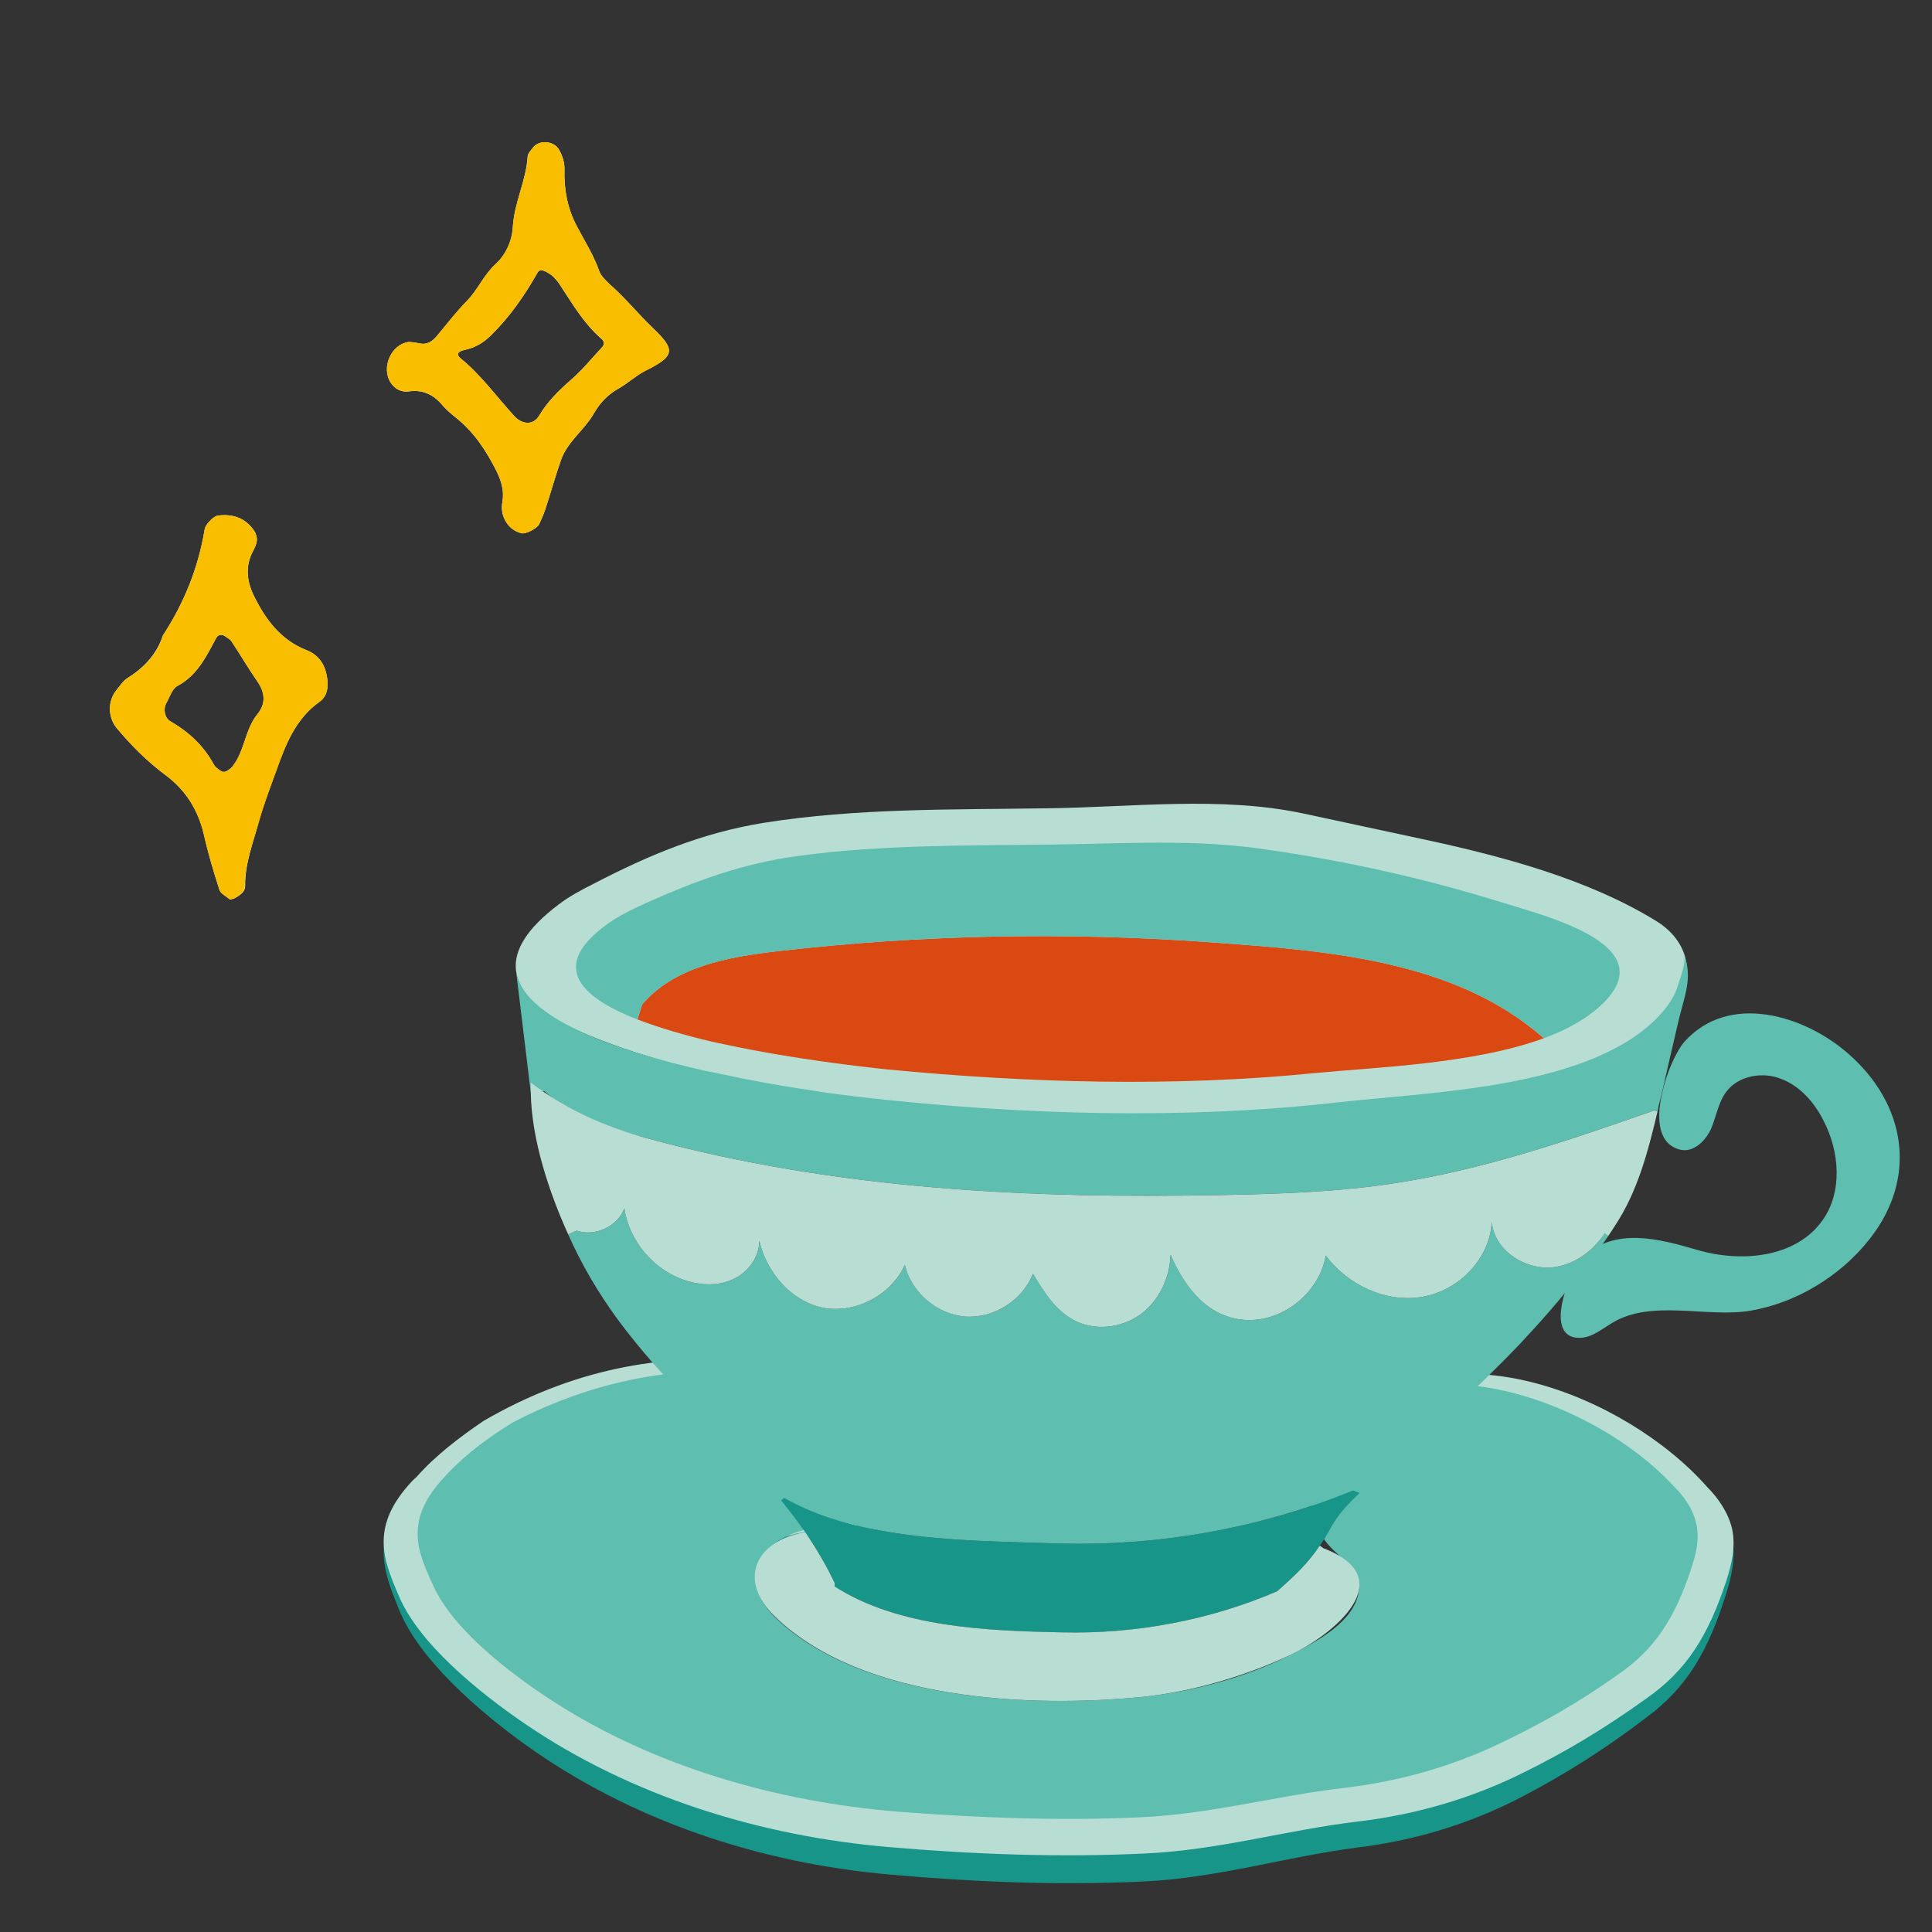
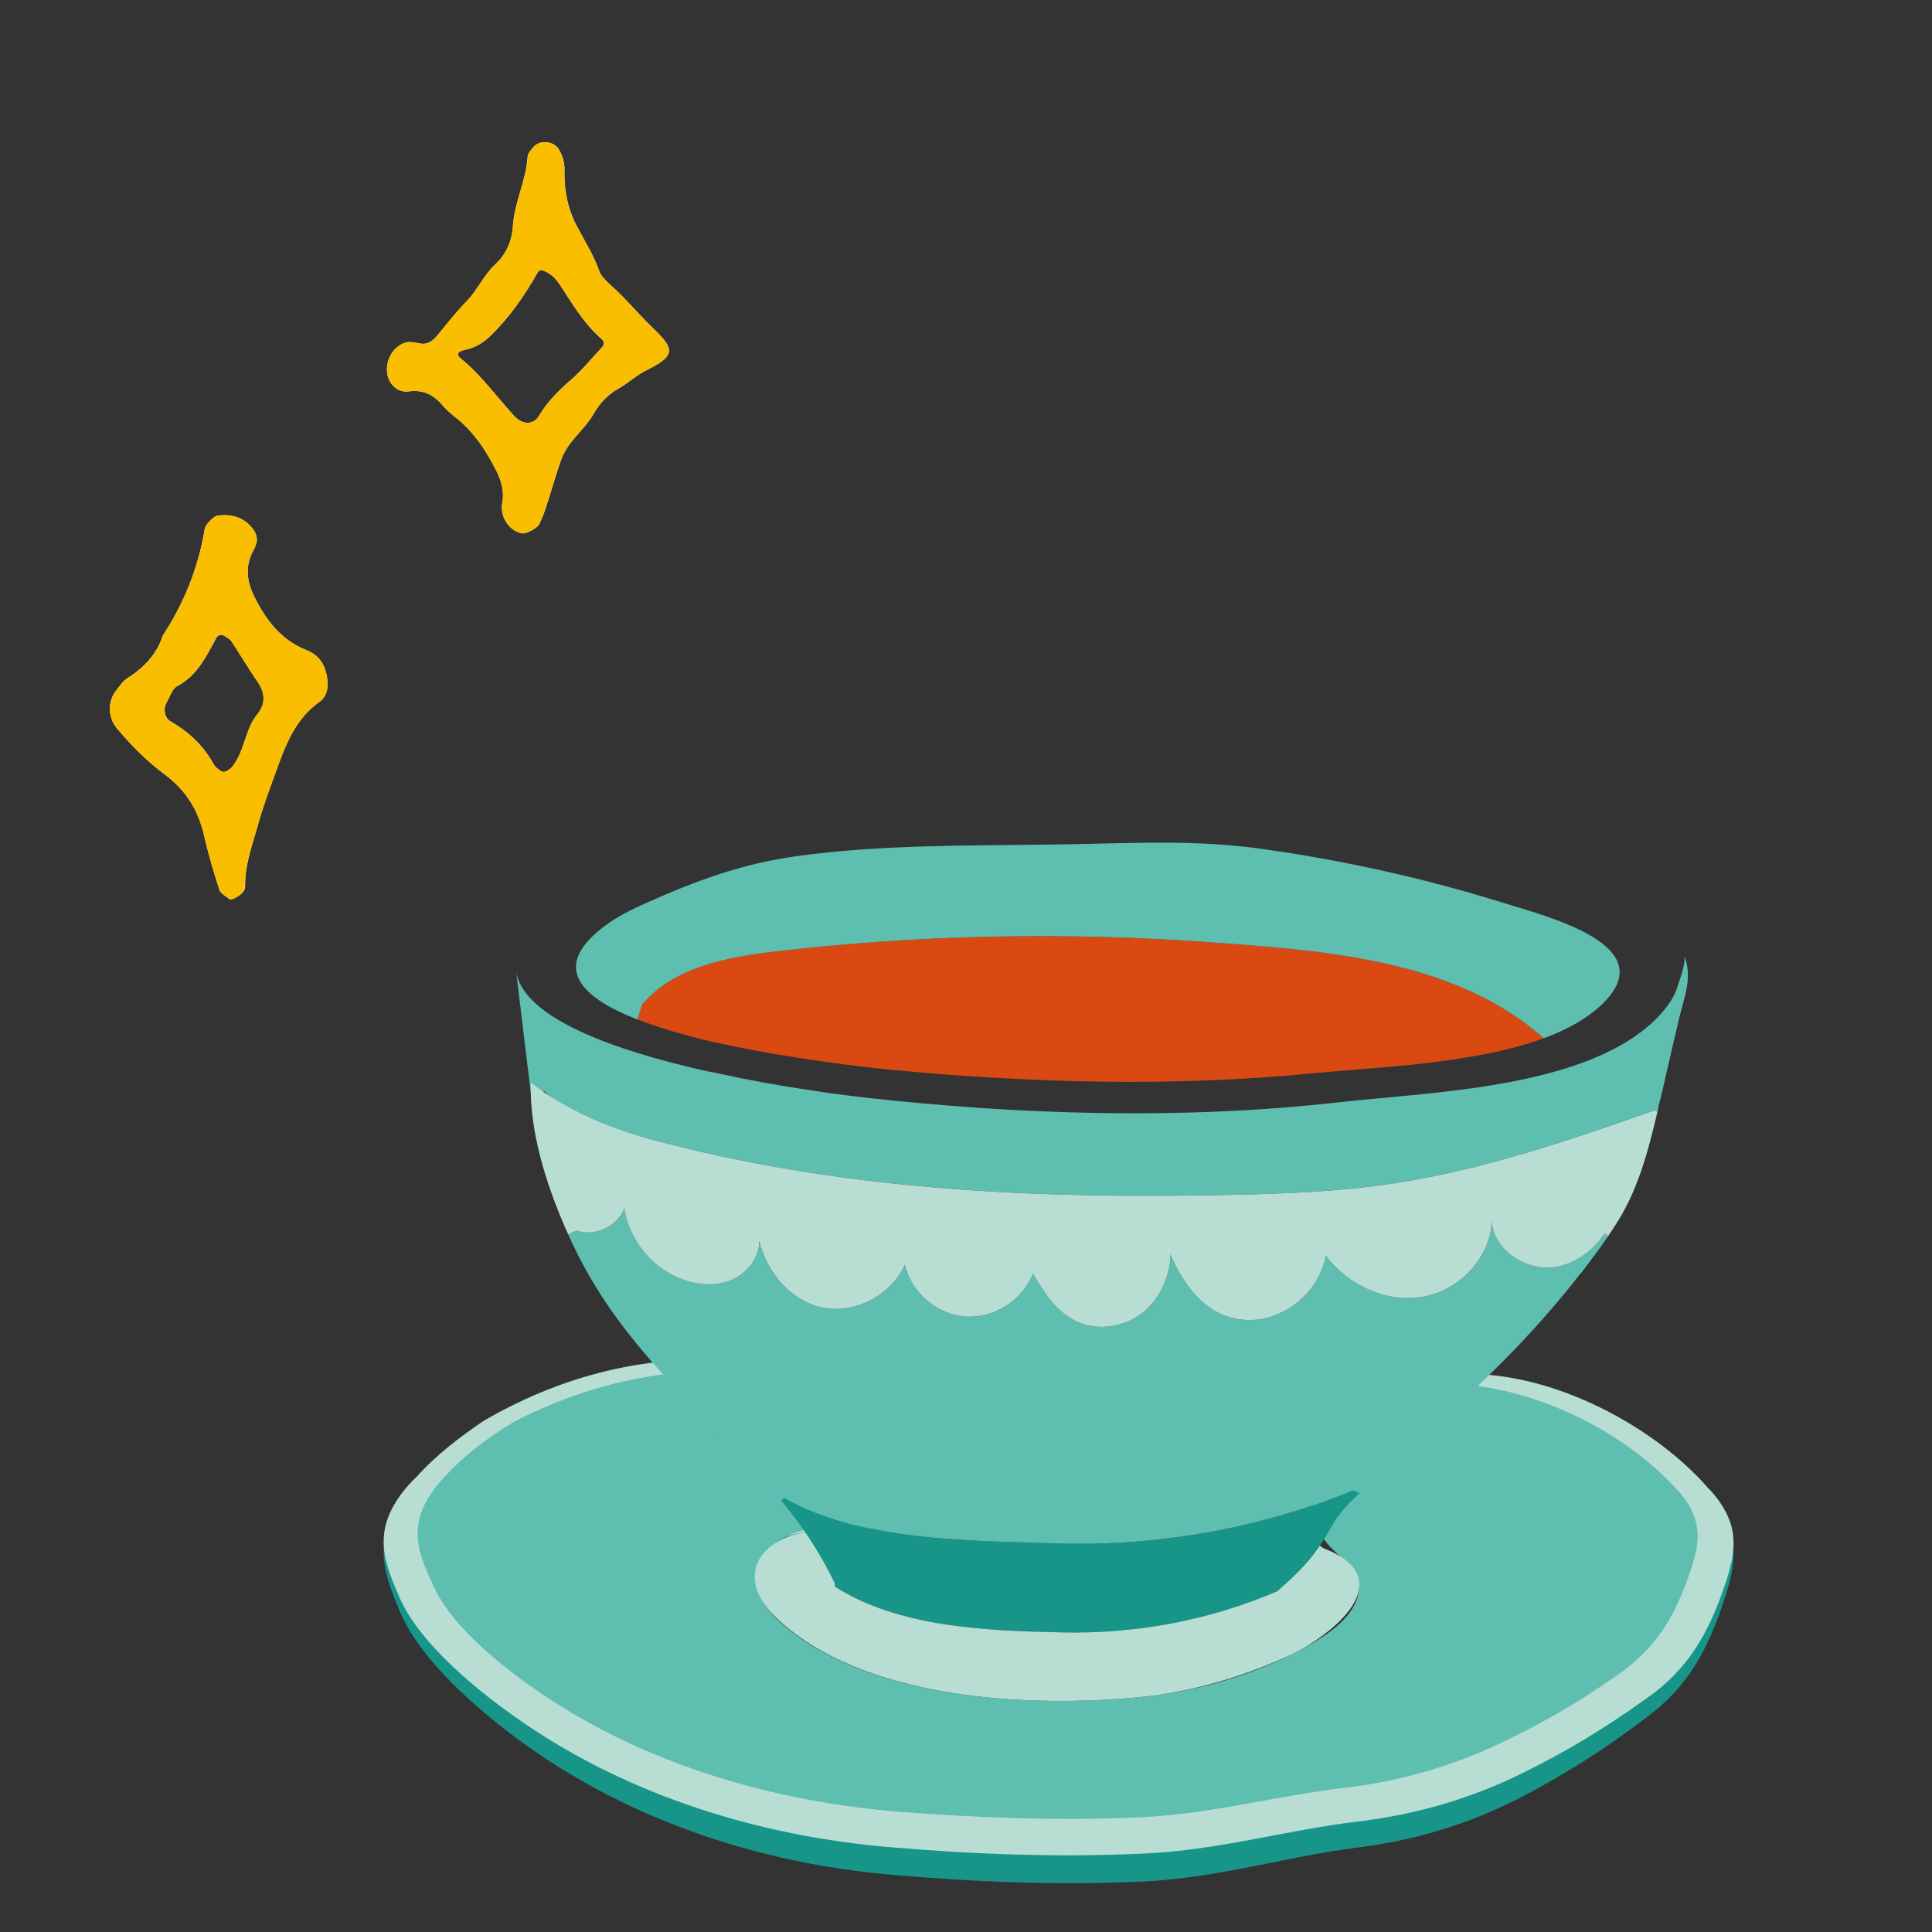
<svg xmlns="http://www.w3.org/2000/svg" version="1.1" id="レイヤー_1" x="0px" y="0px" width="104px" height="104px" viewBox="0 0 104 104" enable-background="new 0 0 104 104" xml:space="preserve">
  <rect x="0" y="0" width="104" height="104" fill="#333333" stroke="none" />
  <g>
    <g>
      <path fill="#FFFFFF" d="M35.145,17.66c1.262,1.198,1.167,1.521-0.43,2.307c-0.493,0.261-0.905,0.656-1.397,0.936    c-0.585,0.323-1.014,0.769-1.351,1.354c-0.507,0.891-1.415,1.504-1.766,2.501c-0.309,0.875-0.554,1.783-0.847,2.658    c-0.091,0.278-0.2,0.523-0.322,0.785c-0.092,0.229-0.705,0.552-0.953,0.507c-0.367-0.094-0.66-0.306-0.857-0.646    c-0.201-0.34-0.248-0.708-0.17-1.075c0.092-0.602-0.078-1.109-0.323-1.626c-0.552-1.092-1.198-2.089-2.181-2.875    c-0.292-0.228-0.585-0.489-0.813-0.768c-0.476-0.524-1.045-0.752-1.751-0.646c-0.398,0.05-0.738-0.15-0.954-0.474    c-0.521-0.813,0.031-2.061,0.954-2.183c0.183-0.011,0.37,0.034,0.567,0.062c0.401,0.112,0.722-0.089,0.969-0.396    c0.538-0.629,1.028-1.276,1.627-1.894c0.567-0.58,0.891-1.382,1.521-1.961c0.554-0.507,0.891-1.231,0.938-2    c0.075-1.32,0.721-2.501,0.797-3.81c0.017-0.167,0.184-0.323,0.292-0.474c0.354-0.446,1.153-0.356,1.412,0.14    c0.187,0.334,0.293,0.69,0.279,1.075c-0.03,1.059,0.167,2.056,0.644,2.98c0.431,0.824,0.938,1.61,1.245,2.501    c0.091,0.229,0.322,0.445,0.523,0.646C33.641,16.016,34.345,16.892,35.145,17.66z M32.396,18.707    c0.169-0.173,0.139-0.34-0.032-0.479c-0.935-0.813-1.534-1.855-2.197-2.857c-0.198-0.324-0.474-0.569-0.507-0.58    c-0.474-0.323-0.629-0.295-0.735-0.095c-0.69,1.214-1.477,2.351-2.474,3.332c-0.415,0.418-0.861,0.679-1.412,0.802    c-0.431,0.089-0.493,0.261-0.231,0.473c1.089,0.891,1.906,2.027,2.842,3.058c0.445,0.508,1.061,0.552,1.381,0    c0.431-0.724,1-1.292,1.644-1.86C31.306,19.966,31.828,19.319,32.396,18.707z" />
    </g>
    <g>
      <path fill="#FFFFFF" d="M17.559,36.232c0.136,0.568,0.136,1.197-0.368,1.548c-1.307,0.935-1.83,2.351-2.337,3.732    c-0.306,0.875-0.644,1.755-0.905,2.646c-0.307,1.164-0.769,2.301-0.752,3.548c0,0.289-0.262,0.474-0.507,0.613    c-0.078,0.061-0.169,0.061-0.309,0.106c-0.184-0.167-0.49-0.306-0.568-0.523c-0.321-0.998-0.613-1.967-0.827-2.964    c-0.323-1.337-0.97-2.396-2.089-3.226c-0.97-0.719-1.83-1.582-2.613-2.518c-0.49-0.602-0.49-1.477,0-2.062    c0.17-0.211,0.337-0.474,0.554-0.613c0.905-0.568,1.596-1.287,1.933-2.317c1.139-1.738,1.905-3.643,2.245-5.699    c0.03-0.167,0.153-0.34,0.29-0.462c0.108-0.123,0.292-0.279,0.445-0.29c0.799-0.096,1.476,0.139,1.936,0.83    c0.092,0.133,0.153,0.351,0.139,0.518c-0.016,0.184-0.108,0.374-0.183,0.523c-0.446,0.813-0.371,1.627,0.014,2.429    c0.629,1.287,1.445,2.395,2.84,2.946C17.066,35.218,17.419,35.647,17.559,36.232z M13.857,38.444    c0.476-0.585,0.415-1.17-0.017-1.783c-0.476-0.69-0.905-1.415-1.365-2.122c-0.078-0.133-0.261-0.211-0.401-0.318    c-0.201-0.094-0.354-0.05-0.46,0.167c-0.523,0.97-1,1.967-2.058,2.535c-0.292,0.15-0.416,0.596-0.6,0.919    c-0.186,0.323-0.091,0.813,0.215,0.985c0.983,0.568,1.782,1.304,2.334,2.318c0.078,0.155,0.245,0.262,0.401,0.367    c0.061,0.05,0.197,0.05,0.259,0.017c0.153-0.089,0.309-0.184,0.401-0.34C13.18,40.365,13.197,39.257,13.857,38.444z" />
    </g>
    <g>
      <path fill="#F9BE00" d="M22.549,18.473c0.416,0.112,0.722-0.089,0.969-0.384c0.521-0.641,1.028-1.304,1.627-1.905    c0.567-0.58,0.891-1.382,1.521-1.961c0.554-0.507,0.891-1.231,0.938-2c0.075-1.32,0.721-2.501,0.813-3.81    c0-0.167,0.167-0.323,0.275-0.474c0.354-0.446,1.153-0.356,1.412,0.15c0.187,0.323,0.279,0.68,0.279,1.064    c-0.03,1.042,0.167,2.056,0.644,2.98c0.431,0.824,0.938,1.61,1.245,2.501c0.091,0.229,0.322,0.445,0.523,0.646    c0.844,0.735,1.548,1.611,2.348,2.379c1.262,1.198,1.167,1.521-0.43,2.323c-0.493,0.245-0.905,0.64-1.397,0.919    c-0.585,0.323-1.014,0.769-1.351,1.354c-0.507,0.891-1.415,1.504-1.766,2.501c-0.309,0.875-0.554,1.783-0.847,2.658    c-0.091,0.262-0.2,0.523-0.322,0.769c-0.092,0.245-0.691,0.568-0.936,0.523c-0.384-0.094-0.677-0.295-0.875-0.646    c-0.201-0.34-0.231-0.708-0.17-1.075c0.092-0.602-0.062-1.109-0.323-1.626c-0.552-1.092-1.198-2.089-2.181-2.875    c-0.292-0.228-0.585-0.489-0.813-0.768c-0.476-0.524-1.045-0.752-1.751-0.646c-0.398,0.05-0.738-0.139-0.954-0.474    c-0.521-0.813,0.031-2.061,0.954-2.183C22.165,18.4,22.352,18.446,22.549,18.473z M29.66,14.791    c-0.474-0.323-0.629-0.295-0.735-0.095c-0.69,1.214-1.477,2.351-2.474,3.332c-0.415,0.418-0.861,0.679-1.412,0.802    c-0.431,0.089-0.493,0.261-0.231,0.473c1.089,0.891,1.906,2.027,2.842,3.058c0.445,0.508,1.061,0.552,1.381,0    c0.445-0.724,1-1.292,1.644-1.86c0.631-0.535,1.153-1.182,1.721-1.794c0.169-0.173,0.139-0.323-0.032-0.496    c-0.935-0.796-1.534-1.838-2.197-2.84C29.97,15.047,29.694,14.802,29.66,14.791z" />
    </g>
    <g>
      <path fill="#F9BE00" d="M12.381,48.426c-0.184-0.167-0.49-0.306-0.568-0.523c-0.321-0.998-0.613-1.967-0.844-2.964    c-0.306-1.337-0.966-2.396-2.072-3.226c-0.97-0.719-1.83-1.582-2.613-2.518c-0.49-0.602-0.49-1.477,0-2.072    c0.17-0.201,0.337-0.463,0.554-0.602c0.919-0.568,1.612-1.287,1.933-2.317c1.139-1.738,1.905-3.643,2.245-5.699    c0.03-0.167,0.153-0.34,0.276-0.462c0.122-0.14,0.306-0.279,0.459-0.29c0.799-0.096,1.476,0.139,1.936,0.83    c0.092,0.133,0.153,0.351,0.139,0.518c-0.016,0.184-0.108,0.374-0.183,0.523c-0.462,0.813-0.371,1.627,0.014,2.429    c0.629,1.287,1.445,2.395,2.84,2.946c0.569,0.218,0.922,0.646,1.062,1.232c0.136,0.568,0.136,1.197-0.354,1.548    c-1.321,0.925-1.844,2.351-2.334,3.732c-0.323,0.875-0.66,1.755-0.908,2.646c-0.32,1.164-0.783,2.301-0.783,3.531    c0,0.29-0.246,0.491-0.491,0.63C12.612,48.365,12.52,48.381,12.381,48.426z M12.074,34.221c-0.201-0.094-0.354-0.05-0.46,0.167    c-0.523,0.97-1,1.967-2.058,2.535c-0.292,0.15-0.416,0.596-0.6,0.919c-0.186,0.323-0.091,0.813,0.215,0.985    c0.983,0.568,1.782,1.304,2.334,2.318c0.078,0.155,0.245,0.262,0.401,0.367c0.061,0.05,0.197,0.05,0.259,0.017    c0.153-0.089,0.309-0.184,0.401-0.34c0.613-0.824,0.629-1.933,1.29-2.746c0.476-0.585,0.398-1.17-0.017-1.783    c-0.476-0.69-0.891-1.415-1.365-2.106C12.397,34.405,12.214,34.327,12.074,34.221z" />
    </g>
    <path fill="#189589" d="M22.413,79.866c1.013-1.209,2.303-2.256,3.61-3.175c4.699-2.907,9.598-3.917,14.36-3.365   c1.937,0.229,3.978,0.875,5.468,2.396c1.49,1.521,2.272,4.1,1.336,6.099c-0.091,0.229-0.248,0.458-0.445,0.597   c-0.201,0.155-0.446,0.184-0.691,0.229c-1.813,0.262-4.024,0.173-5.469,1.615c-1.351,1.364-0.875,3.209,0.309,4.456   c4.93,5.204,14.453,5.665,20.861,4.958c3.098-0.351,6.307-1.348,9.047-3.008c1.148-0.691,2.669-1.677,3.132-3.137   c0.579-1.916-1.031-2.439-1.845-3.76c-1.521-2.396-0.551-5.393,1.042-7.236c4.579-5.27,14.316-1.46,18.789,3.916   c0.585,0.63,1.121,1.442,1.32,2.351c0.212,1.059-0.033,2.072-0.323,3.008c-0.952,3.031-2.089,5.025-4.3,6.652   c-2.196,1.676-4.289,2.996-6.563,4.194c-2.702,1.432-5.71,2.396-8.969,2.796c-3.865,0.491-7.431,1.627-11.485,1.827   c-4.595,0.218-9.142,0.034-13.657-0.367c-7.05-0.612-13.993-2.919-19.692-7.019c-2.426-1.75-5.744-4.579-6.804-7.343   c-0.83-2.026-1.535-3.916,0.769-6.484C22.274,80.007,22.335,79.927,22.413,79.866z" />
    <path fill="#B8DED4" d="M22.413,79.516c1.013-1.153,2.303-2.134,3.61-3.024c4.699-2.735,9.598-3.705,14.36-3.165   c1.937,0.212,3.978,0.813,5.468,2.257c1.49,1.442,2.272,3.888,1.336,5.776c-0.091,0.212-0.248,0.43-0.445,0.568   c-0.201,0.14-0.446,0.184-0.691,0.211c-1.813,0.252-4.024,0.173-5.469,1.538c-1.351,1.292-0.875,3.024,0.309,4.211   c4.93,4.931,14.453,5.376,20.861,4.695c3.098-0.334,6.307-1.269,9.047-2.84c1.148-0.657,2.669-1.594,3.132-2.964   c0.579-1.827-1.031-2.335-1.845-3.56c-1.521-2.29-0.551-5.12,1.042-6.868c4.579-4.992,14.316-1.365,18.789,3.715   c0.585,0.586,1.121,1.37,1.32,2.229c0.212,0.986-0.033,1.949-0.323,2.842c-0.952,2.873-2.089,4.762-4.3,6.3   c-2.196,1.581-4.289,2.84-6.563,3.961c-2.702,1.354-5.71,2.272-8.969,2.657c-3.865,0.461-7.431,1.537-11.485,1.721   c-4.595,0.218-9.142,0.045-13.657-0.34c-7.05-0.586-13.993-2.763-19.692-6.652c-2.426-1.653-5.744-4.328-6.804-6.939   c-0.83-1.922-1.535-3.716,0.769-6.146C22.274,79.638,22.335,79.577,22.413,79.516z" />
    <path fill="#5EBEB0" d="M24.118,79.299c0.997-1.059,2.225-1.951,3.487-2.73c4.453-2.322,9.108-3.137,13.64-2.646   c1.841,0.2,3.777,0.769,5.189,2.078c1.416,1.286,2.153,3.498,1.262,5.202c-0.092,0.201-0.215,0.401-0.415,0.507   c-0.184,0.14-0.415,0.173-0.66,0.2c-1.705,0.218-3.811,0.157-5.178,1.371c-1.29,1.147-0.813,2.719,0.292,3.794   c4.67,4.467,13.701,4.868,19.767,4.268c2.936-0.308,5.989-1.166,8.584-2.579c1.081-0.586,2.523-1.444,2.953-2.675   c0.567-1.645-0.97-2.09-1.75-3.209c-1.432-2.061-0.512-4.623,1.014-6.206c4.328-4.501,13.559-1.259,17.771,3.304   c0.535,0.518,1.059,1.226,1.227,2.011c0.218,0.876-0.028,1.732-0.291,2.536c-0.857,2.579-1.938,4.283-3.977,5.664   c-2.063,1.46-4.039,2.585-6.223,3.627c-2.579,1.241-5.465,2.089-8.551,2.439c-3.677,0.435-7.053,1.398-10.907,1.572   c-4.349,0.199-8.665,0.027-12.935-0.297c-6.682-0.535-13.271-2.474-18.661-5.96c-2.307-1.487-5.44-3.899-6.469-6.294   c-0.83-1.8-1.537-3.472,0.661-5.795C24.009,79.42,24.056,79.359,24.118,79.299z" />
-     <path fill="#B8DED4" d="M27.772,52.203c0.231,2.077,3.028,3.182,4.671,3.826c2.657,1.03,5.481,1.628,8.186,2.534   c5.805,1.951,12.044,1.906,18.094,1.862c1.781-0.018,3.503-0.034,5.236-0.278c1.581-0.218,3.229,0.094,4.813,0.121   c5.493,0,10.316-1.521,15.631-2.49c0.54-0.089,1.092-0.194,1.616-0.395c0.455-0.2,0.902-0.479,1.348-0.752   c1.035-0.663,2.077-1.354,2.785-2.367c1.198-1.706,0.735-3.61-0.97-4.668c-3.698-2.29-8.388-3.521-12.595-4.424   c-2.122-0.462-4.256-0.908-6.377-1.37c-4.497-0.97-9.337-0.334-13.928-0.29c-5.056,0.078-10.155-0.016-15.163,0.78   c-3.332,0.54-6.159,1.722-9.153,3.275c-0.661,0.334-1.306,0.673-1.891,1.119C28.34,49.991,27.666,51.161,27.772,52.203z" />
    <path fill="#DA4912" d="M34.317,54.878c1.198,0.46,2.58,0.862,4.009,1.196c0.245,0.05,0.49,0.112,0.738,0.156   c3.624,0.78,7.37,1.198,8.693,1.337c7.617,0.735,15.455,0.952,22.992,0.2c3.365-0.323,8.585-0.495,12.351-1.877   c-4.824-4.284-11.933-4.729-18.061-5.176c-7.73-0.551-15.503-0.4-23.196,0.491c-2.657,0.306-5.562,0.83-7.281,2.875L34.317,54.878z   " />
    <path fill="#5EBEB0" d="M34.317,54.878l0.246-0.797c1.719-2.045,4.624-2.569,7.281-2.875c7.693-0.891,15.465-1.042,23.196-0.491   c6.128,0.446,13.236,0.892,18.061,5.176c1.258-0.463,2.333-1.059,3.152-1.844c3.287-3.175-2.985-4.713-5.442-5.481   c-4.161-1.293-8.451-2.245-12.807-2.858c-2.2-0.323-4.396-0.368-6.595-0.34c-1.595,0.018-3.21,0.078-4.819,0.095h-0.032   c-4.53,0.062-9.109,0-13.594,0.613c-2.98,0.4-5.515,1.337-8.186,2.534c-0.585,0.262-1.167,0.541-1.705,0.875   C29.446,51.852,31.059,53.618,34.317,54.878z" />
    <path fill="#189589" d="M42.041,80.758c0.446,0.558,0.892,1.125,1.306,1.721c0.584,0.864,1.123,1.766,1.582,2.735v0.185   c3.426,2.211,8.25,2.394,12.241,2.473c3.948,0.095,7.941-0.646,11.58-2.212c0.958-0.846,1.631-1.476,2.294-2.456   c0.212-0.295,0.412-0.63,0.624-1.015c0.39-0.707,0.941-1.275,1.526-1.827l-0.356-0.139c-5.068,2.072-10.596,3.042-16.065,2.857   c-4.668-0.155-10.444-0.111-14.562-2.456L42.041,80.758z" />
    <path fill="#5EBEB0" d="M30.583,66.441c0.708,1.6,1.582,3.092,2.643,4.551c0.599,0.814,1.245,1.609,1.95,2.412   c2.211,2.484,4.746,4.758,6.866,7.354l0.17-0.134c4.117,2.345,9.894,2.301,14.562,2.456c5.47,0.185,10.997-0.785,16.065-2.857   l0.356,0.139c0.2-0.184,0.396-0.354,0.597-0.539c2.779-2.43,5.486-4.824,7.971-7.421c1.153-1.225,2.262-2.484,3.304-3.838   c0.062-0.044,0.106-0.122,0.15-0.168c0.033-0.061,0.096-0.122,0.145-0.199c0.413-0.541,0.824-1.092,1.209-1.66l-0.185-0.14   c-0.628,0.925-1.547,1.616-2.629,1.8c-1.56,0.262-3.341-0.864-3.453-2.445c-0.078,1.983-1.766,3.721-3.732,4.055   c-1.95,0.34-4.022-0.63-5.202-2.223c-0.324,1.872-2.063,3.393-3.967,3.471c-2.239,0.072-3.593-1.66-4.39-3.521   c-0.033,1.26-0.635,2.518-1.649,3.242c-1.042,0.735-2.473,0.874-3.576,0.278c-0.983-0.54-1.599-1.521-2.181-2.49   c-0.555,1.427-2.106,2.412-3.627,2.307c-1.535-0.111-2.916-1.293-3.27-2.78c-0.799,1.766-3.027,2.824-4.871,2.179   c-1.504-0.523-2.593-1.934-2.964-3.471c0,0.892-0.613,1.704-1.429,2.071c-0.797,0.369-1.749,0.324-2.579,0.045   c-1.691-0.567-2.994-2.116-3.256-3.866c-0.37,0.981-1.582,1.532-2.565,1.198L30.583,66.441z" />
    <path fill="#5EBEB0" d="M27.772,52.203c0.262,2.2,0.538,4.412,0.799,6.606l0.722-0.077c1.551,1.37,3.596,2.016,5.576,2.551   c10.169,2.763,20.644,3.258,31.134,3.041c3.025-0.062,6.055-0.167,9.047-0.629c4.796-0.725,9.42-2.317,13.993-3.917l0.184,0.045   c0.018-0.078,0.045-0.167,0.045-0.245c0.066-0.228,0.111-0.462,0.172-0.674c0.018-0.111,0.044-0.2,0.072-0.313   c0.279-1.242,0.569-2.483,0.863-3.732c0.273-1.163,0.77-2.283,0.263-3.453c0.155,0.34-0.213,1.304-0.323,1.644   c-0.167,0.585-0.507,1.058-0.892,1.504c-3.621,4.038-12.3,4.211-17.324,4.778c-8.4,0.954-17.144,0.691-25.653-0.261   c-0.336-0.045-0.844-0.105-1.459-0.184c-0.105-0.016-0.231-0.034-0.354-0.044c-0.306-0.051-0.643-0.096-0.997-0.156   c-0.184-0.028-0.37-0.062-0.538-0.079c-1.306-0.199-2.827-0.473-4.378-0.813c-0.245-0.045-0.49-0.106-0.752-0.15   C33.117,56.553,28.05,54.787,27.772,52.203z" />
    <path fill="#B8DED4" d="M28.571,58.81c0.048,2.568,0.983,5.348,2.011,7.632l0.462-0.195c0.983,0.334,2.195-0.217,2.565-1.198   c0.262,1.75,1.565,3.299,3.256,3.866c0.83,0.279,1.782,0.324,2.579-0.045c0.816-0.367,1.429-1.18,1.429-2.071   c0.371,1.537,1.459,2.947,2.964,3.471c1.844,0.646,4.072-0.413,4.871-2.179c0.354,1.487,1.735,2.669,3.27,2.78   c1.521,0.105,3.072-0.88,3.627-2.307c0.582,0.97,1.197,1.95,2.181,2.49c1.104,0.596,2.534,0.457,3.576-0.278   c1.015-0.725,1.616-1.982,1.649-3.242c0.797,1.86,2.15,3.593,4.39,3.521c1.904-0.078,3.643-1.599,3.967-3.471   c1.18,1.593,3.252,2.563,5.202,2.223c1.967-0.334,3.654-2.071,3.732-4.055c0.112,1.581,1.894,2.707,3.453,2.445   c1.082-0.184,2.001-0.875,2.629-1.8l0.185,0.14c0.123-0.184,0.251-0.367,0.352-0.535c1.23-1.844,1.798-4.026,2.306-6.178   l-0.184-0.045c-4.573,1.6-9.197,3.192-13.993,3.917c-2.992,0.462-6.021,0.567-9.047,0.629c-10.49,0.217-20.965-0.278-31.134-3.041   c-2.333-0.646-4.361-1.538-6.297-3.009C28.571,58.459,28.571,58.626,28.571,58.81z" />
-     <path fill="#5EBEB0" d="M85.015,72.018c0.663,0,1.215-0.474,1.783-0.813c2.095-1.275,5.069-0.263,7.409-0.646   c2.456-0.412,4.853-1.854,6.417-3.838c2.657-3.349,1.95-7.324-1.147-10.015c-2.351-2.057-6.406-3.3-8.802-0.631   c-0.4,0.446-0.97,1.633-1.214,2.83c-0.313,1.364-0.189,2.729,1.024,2.991c0.69,0.14,1.338-0.489,1.627-1.147   c0.278-0.664,0.39-1.416,0.818-1.983c0.642-0.862,1.95-1.092,2.947-0.69c1.014,0.385,1.782,1.258,2.273,2.228   c0.88,1.673,1.047,3.855-0.045,5.388c-1.443,2.028-4.39,2.289-6.773,1.582c-1.995-0.579-4.412-1.242-6.117,0.4   C84.515,68.347,83.011,72.018,85.015,72.018z" />
    <path fill="#B8DED4" d="M41.735,87.041c4.67,4.501,13.701,4.902,19.767,4.302c2.657-0.273,5.453-1.093,7.865-2.212   c2.424-1.121,6.112-4.162,1.878-5.788l-0.201-0.14c-0.663,0.98-1.336,1.61-2.294,2.456c-3.639,1.565-7.632,2.307-11.58,2.212   c-3.99-0.079-8.814-0.262-12.241-2.473v-0.185c-0.459-0.97-0.998-1.871-1.582-2.735C40.674,82.925,39.66,85.047,41.735,87.041z" />
  </g>
</svg>